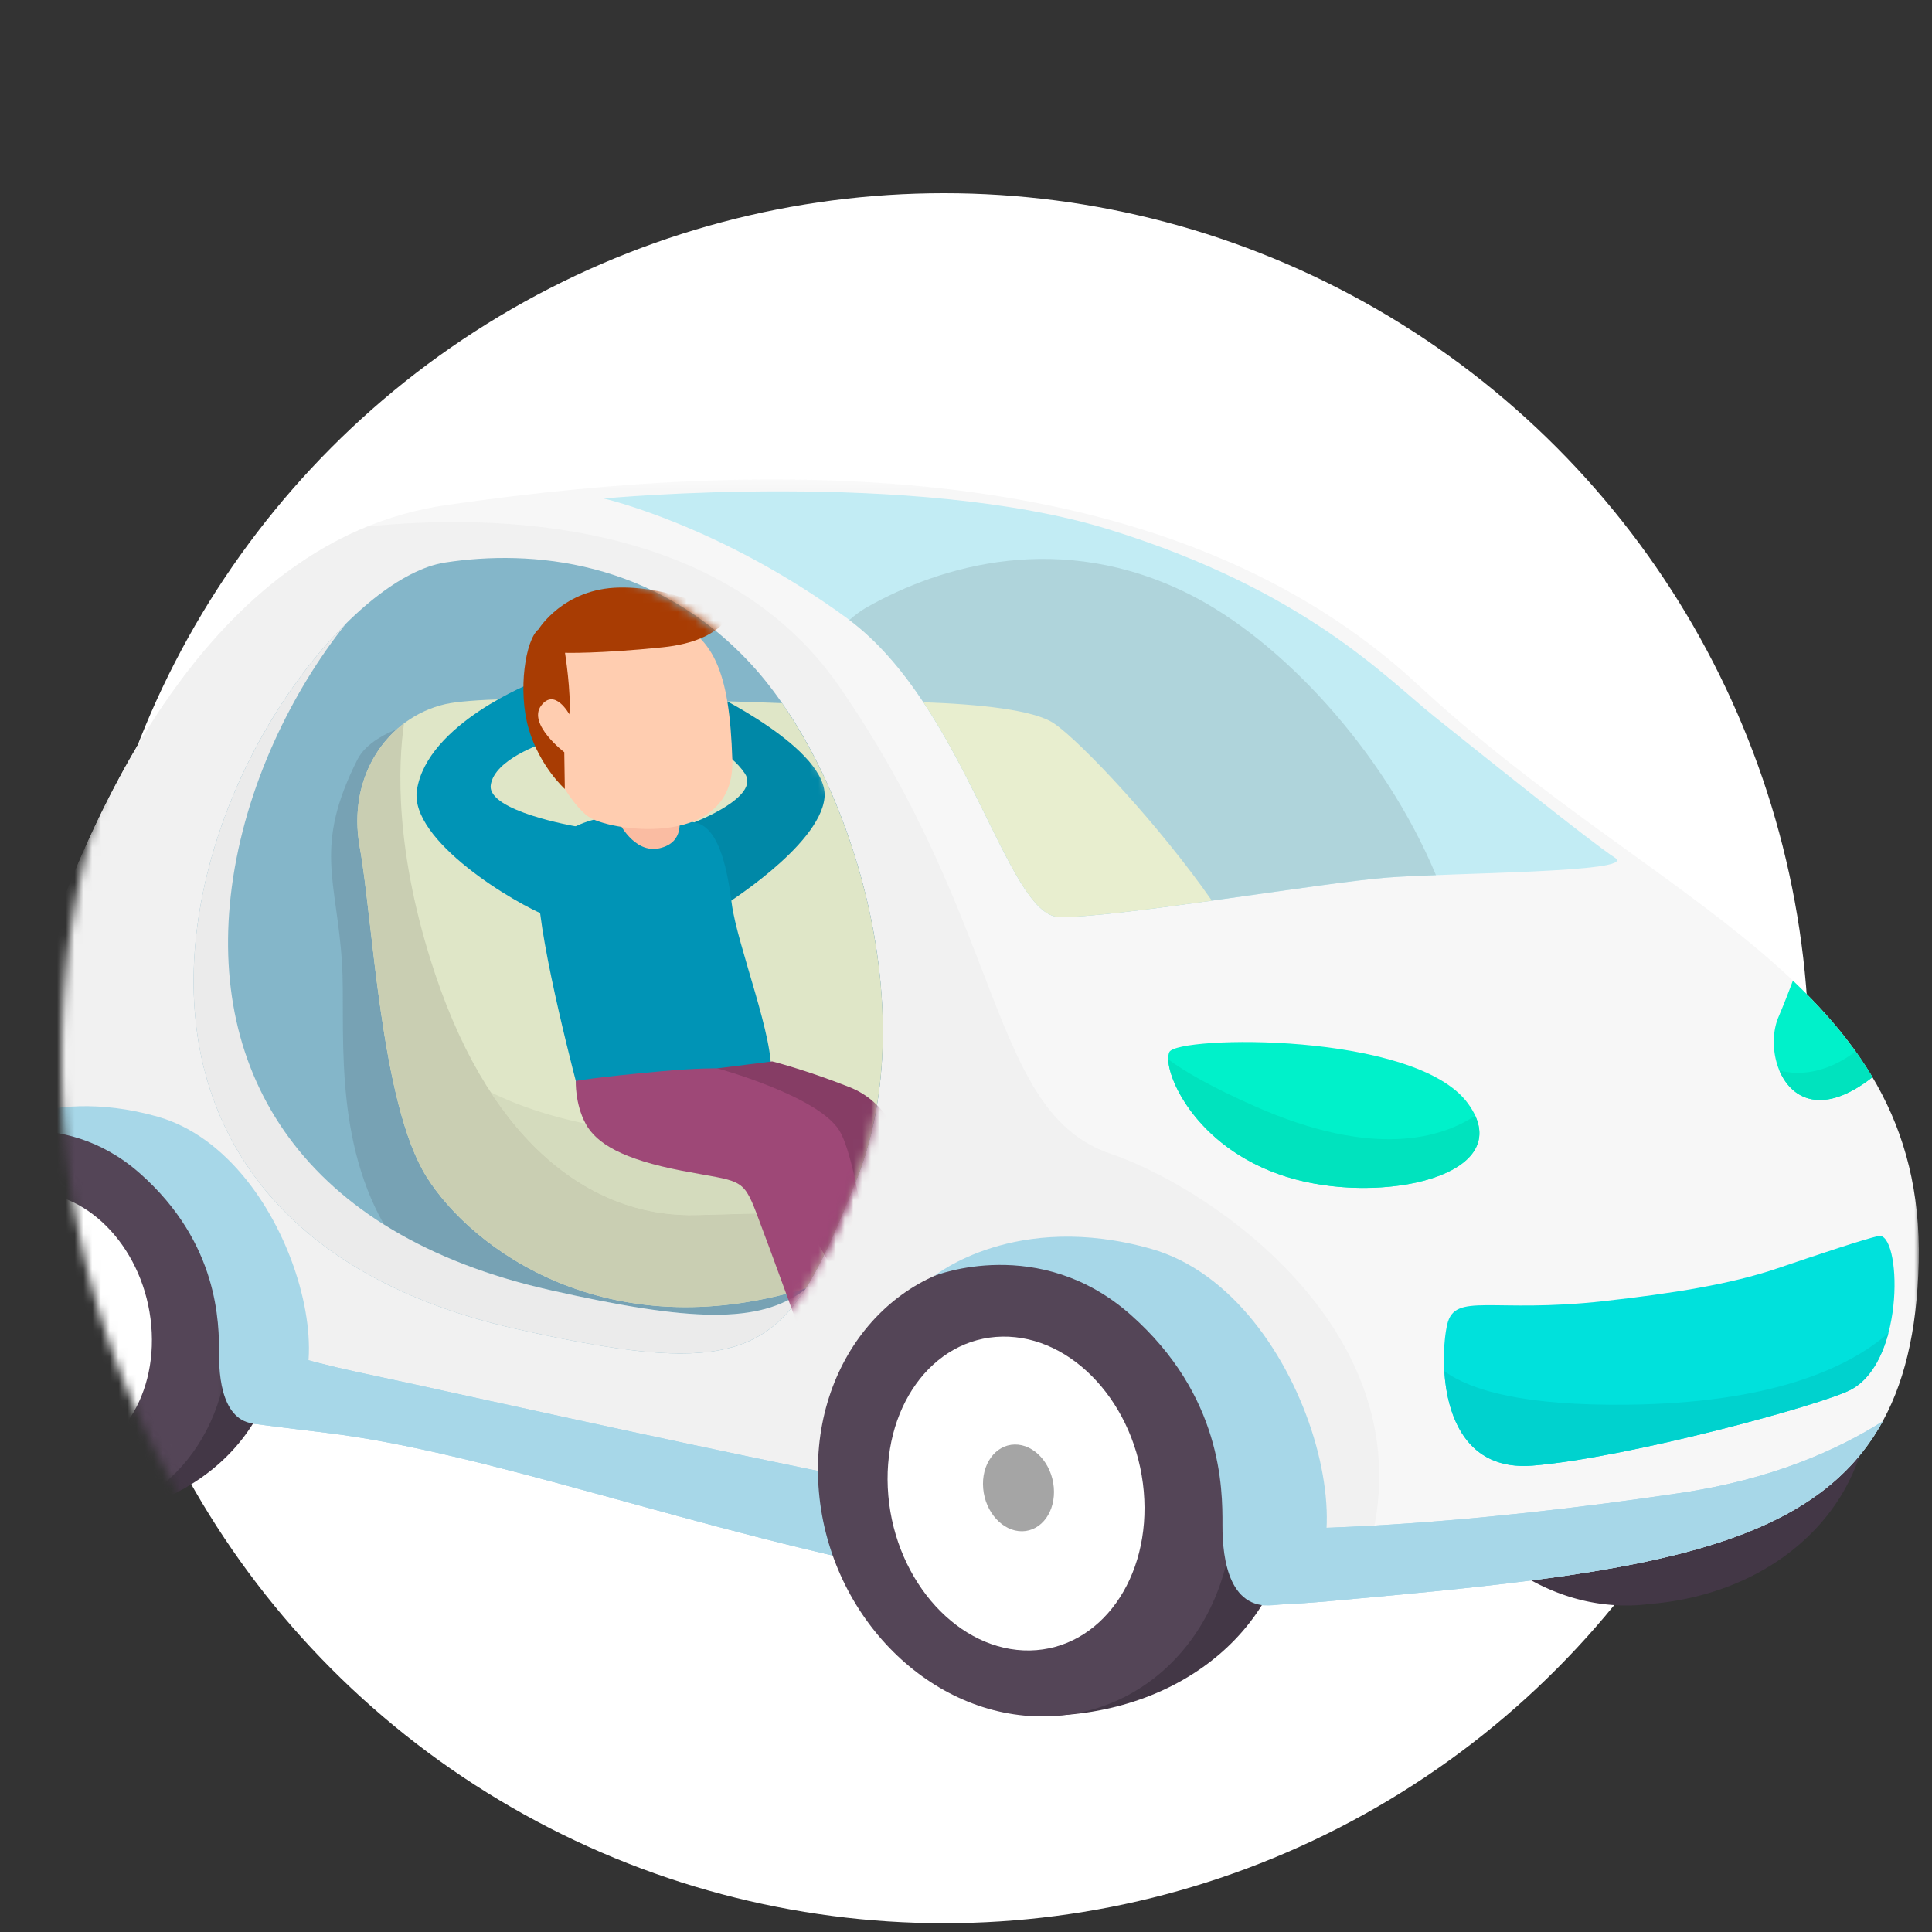
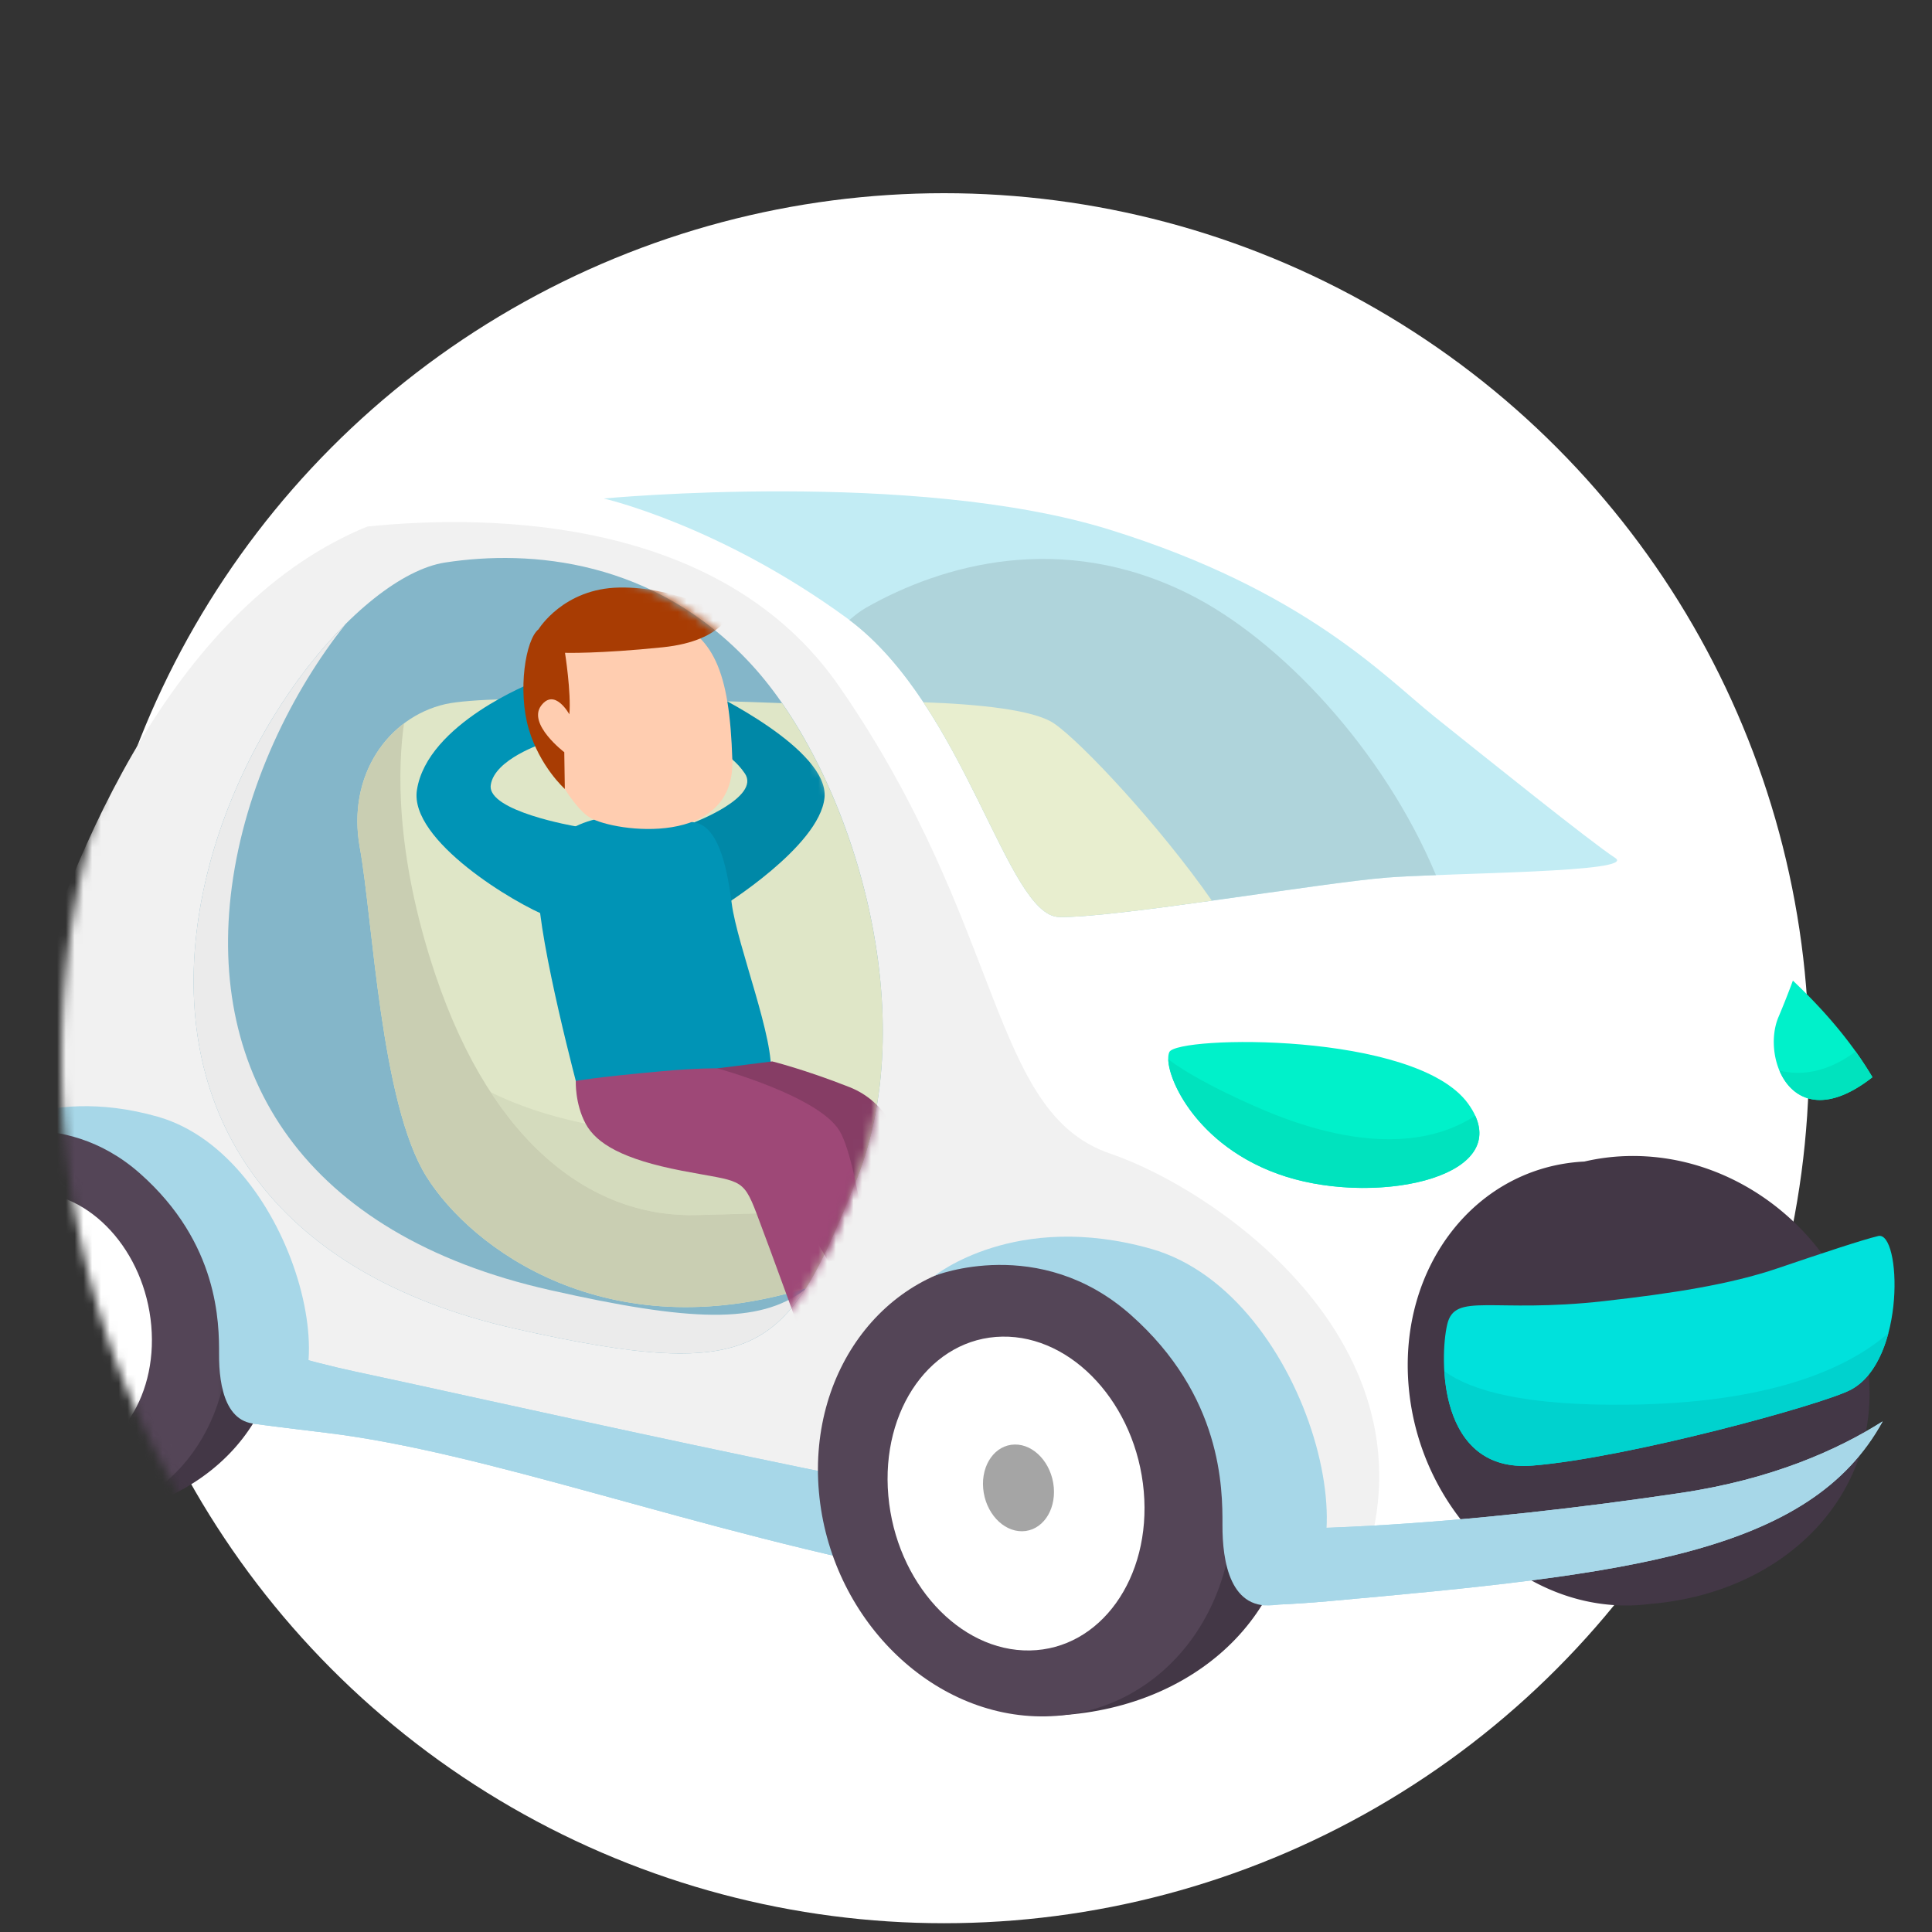
<svg xmlns="http://www.w3.org/2000/svg" xmlns:xlink="http://www.w3.org/1999/xlink" width="220" height="220">
  <rect width="100%" height="100%" fill="#333333" stroke="none" />
  <defs>
    <path d="M149 .5c60.199 0 109 48.801 109 109s-48.801 109-109 109a109.19 109.19 0 0 1-26.897-3.344A98.834 98.834 0 0 1 98.5 218C44.1 218 0 173.9 0 119.5c0-49.437 36.42-90.367 83.893-97.424C102.058 8.522 124.593.5 149 .5z" id="a" />
-     <path id="c" d="M0 .342h228.101v128.27H0z" />
+     <path id="c" d="M0 .342v128.27H0z" />
    <path id="e" d="M.342.247h40.707v44.74H.342z" />
    <path d="M15.137 12.477C3.941 24.623-4.62 51.701 3.164 71.134c7.785 19.434 10.587 23.358 38.803 17.005 28.215-6.353 39.053-24.72 36.25-45.901C75.415 21.056 59.719 2.372 50.003.876A44.475 44.475 0 0 0 43.258.36c-8.856 0-19.447 2.709-28.12 12.118z" id="g" />
    <path d="M15.137 12.477C3.941 24.623-4.62 51.701 3.164 71.134c7.785 19.434 10.587 23.358 38.803 17.005 28.215-6.353 39.053-24.72 36.25-45.901C75.415 21.056 59.719 2.372 50.003.876A44.475 44.475 0 0 0 43.258.36c-8.856 0-19.447 2.709-28.12 12.118" id="i" />
    <path d="M15.137 12.477C3.941 24.623-4.62 51.701 3.164 71.134c7.785 19.434 10.587 23.358 38.803 17.005 28.215-6.353 39.053-24.72 36.25-45.901C75.415 21.056 59.719 2.372 50.003.876A44.475 44.475 0 0 0 43.258.36c-8.856 0-19.447 2.709-28.12 12.118" id="k" />
-     <path d="M15.137 12.477C3.941 24.623-4.62 51.701 3.164 71.134c7.785 19.434 10.587 23.358 38.803 17.005 28.215-6.353 39.053-24.72 36.25-45.901C75.415 21.056 59.719 2.372 50.003.876A44.475 44.475 0 0 0 43.258.36c-8.856 0-19.447 2.709-28.12 12.118z" id="m" />
    <path d="M15.137 12.477C3.941 24.623-4.62 51.701 3.164 71.134c7.785 19.434 10.587 23.358 38.803 17.005 28.215-6.353 39.053-24.72 36.25-45.901C75.415 21.056 59.719 2.372 50.003.876A44.475 44.475 0 0 0 43.258.36c-8.856 0-19.447 2.709-28.12 12.118" id="o" />
    <path d="M15.137 12.477C3.941 24.623-4.62 51.701 3.164 71.134c7.785 19.434 10.587 23.358 38.803 17.005 28.215-6.353 39.053-24.72 36.25-45.901C75.415 21.056 59.719 2.372 50.003.876A44.475 44.475 0 0 0 43.258.36c-8.856 0-19.447 2.709-28.12 12.118" id="q" />
    <path d="M15.137 12.477C3.941 24.623-4.62 51.701 3.164 71.134c7.785 19.434 10.587 23.358 38.803 17.005 28.215-6.353 39.053-24.72 36.25-45.901C75.415 21.056 59.719 2.372 50.003.876A44.475 44.475 0 0 0 43.258.36c-8.856 0-19.447 2.709-28.12 12.118" id="s" />
    <path d="M15.137 12.477C3.941 24.623-4.62 51.701 3.164 71.134c7.785 19.434 10.587 23.358 38.803 17.005 28.215-6.353 39.053-24.72 36.25-45.901C75.415 21.056 59.719 2.372 50.003.876A44.475 44.475 0 0 0 43.258.36c-8.856 0-19.447 2.709-28.12 12.118" id="u" />
  </defs>
  <g transform="translate(7 1)" fill="none" fill-rule="evenodd">
    <circle fill="#FFF" cx="100.5" cy="119.5" r="98.5" />
    <mask id="b" fill="#fff">
      <use xlink:href="#a" />
    </mask>
    <g mask="url(#b)">
      <g transform="matrix(-1 0 0 1 211.5 53.253)">
        <path d="M38.088 78.014a24.187 24.187 0 0 0-4.728-.62c-13.793-.441-26.157 10.55-27.618 24.548-1.459 13.991 9.438 25.189 24.883 26.45.764.1 1.544.158 2.337.172 12.65.214 23.9-10.935 25.128-24.902 1.205-13.714-7.704-25.04-20.002-25.648" fill="#433746" />
        <mask id="d" fill="#fff">
          <use xlink:href="#c" />
        </mask>
        <path d="M227.368 94.54c1.496-4.857.432-9.78-.79-14.2-1.781-6.447-9.17-13.534-10.469-17.966-6.79-23.19-21.037-55.151-48.422-59.113-39.613-5.73-83.214-4.983-110.62 20.43C29.662 49.104-.733 57.574.014 89.466c.747 31.89 22.671 34.63 67.268 38.616 30.432 2.72 59.008-5.582 83.275-12.237 11.294-3.098 21.654-5.84 30.833-6.947 9.196-1.11 16.64-1.994 21.426-3.737 14.525-5.29 23.057-5.762 24.552-10.62" fill="#F7F7F7" mask="url(#d)" />
        <path d="M226.578 80.34c-1.781-6.447-9.17-13.534-10.469-17.966-6.006-20.515-17.851-47.889-39.462-56.676-14.354-1.44-40.42-.992-53.717 18.222-18.942 27.37-17.026 48.487-30.875 53.2-12.66 4.309-40.084 23.404-27.291 50.735l2.518.227c30.432 2.72 59.008-5.582 83.275-12.237 11.294-3.098 21.654-5.84 30.833-6.947 9.196-1.11 16.64-1.994 21.426-3.737 14.525-5.29 23.057-5.762 24.552-10.62 1.495-4.858.432-9.782-.79-14.201" fill="#F1F1F1" />
        <path d="M149.75 2.514S114.37-.85 92.133 6.064c-22.236 6.914-31.392 16.817-36.997 21.302-5.607 4.484-17.94 14.388-20.555 16.07-2.616 1.681 18.686 1.681 25.973 2.242 7.288.56 31.392 4.672 37.371 4.485 5.98-.187 10.65-24.176 24.105-34.009 14.575-10.65 27.718-13.64 27.718-13.64" fill="#C2ECF4" />
        <path d="M95.31 118.739c-19.433 2.616-45.593.374-68.202-2.99-10.454-1.555-17.947-4.947-22.987-8.146 8.283 15.116 29.114 17.436 63.16 20.48 30.433 2.718 59.01-5.583 83.276-12.238 11.294-3.098 21.654-5.84 30.833-6.947 9.196-1.11 16.64-1.994 21.426-3.737 14.525-5.29 23.057-5.762 24.552-10.62 1.08-3.512.823-7.057.135-10.423-12.336 7.476-40.045 15.84-49.414 17.804-11.586 2.43-63.345 14.201-82.778 16.817" fill="#A7D7E8" />
        <path d="M95.31 118.739c-19.433 2.616-45.593.374-68.202-2.99-10.454-1.555-17.947-4.947-22.987-8.146 8.283 15.116 29.114 17.436 63.16 20.48 30.433 2.718 59.01-5.583 83.276-12.238 11.294-3.098 21.654-5.84 30.833-6.947 9.196-1.11 16.64-1.994 21.426-3.737 14.525-5.29 23.057-5.762 24.552-10.62 1.08-3.512.823-7.057.135-10.423-12.336 7.476-40.045 15.84-49.414 17.804-11.586 2.43-63.345 14.201-82.778 16.817" fill="#A7D7E8" />
        <path d="M167.812 9.801c-9.716-1.494-23.84-.358-34.865 11.601-11.196 12.146-19.758 39.224-11.973 58.658 7.785 19.433 10.587 23.357 38.802 17.004 28.216-6.353 39.054-24.72 36.251-45.901-2.803-21.181-18.499-39.866-28.215-41.362" fill="#84B6C9" />
        <path d="M97.926 50.163c5.941-.186 10.591-23.865 23.848-33.814-.64-.571-1.287-1.058-1.938-1.427-8.553-4.848-22.16-8.801-36.712-1.536-10.392 5.188-22.18 17.742-28.137 32.012 2.2.083 4.15.17 5.568.28 7.287.56 31.392 4.671 37.371 4.485" fill="#AFD4DB" />
-         <path d="M177.806 32.25c-4.395-8.723-40.13-6.278-48.974-5.533-8.994 13.598-14.653 36.381-7.859 53.343 2.128 5.308 3.883 9.456 5.885 12.557 5.2 3.937 13.027 3.635 28.996.039 7.523-1.694 13.8-4.25 18.923-7.477 5.915-10.412 4.35-22.904 4.777-29.724.595-9.52 3.272-13.239-1.748-23.205" fill="#77A2B4" />
        <path d="M196.027 51.163c-1.845-13.937-9.272-26.792-16.904-34.382 6.116 7.68 11.457 18.454 12.982 29.974 2.802 21.181-8.036 39.548-36.251 45.9-15.97 3.597-23.797 3.899-28.997-.039 5.33 8.251 12.41 9.065 32.92 4.448 28.215-6.353 39.053-24.72 36.25-45.901" fill="#EBEBEB" />
        <path d="M122.784 115.494c-1.5 14.372-11.649 26.67-25.72 25.525-15.866-1.289-27.063-12.788-25.563-27.16C73 99.488 85.695 88.202 99.857 88.654c14.161.451 24.426 12.469 22.927 26.84" fill="#433746" />
        <path d="M125.249 115.626c-1.261 14.34-12.813 25.788-25.8 25.568-12.988-.22-22.495-12.025-21.235-26.365 1.26-14.34 12.811-25.789 25.8-25.57 12.987.222 22.494 12.026 21.235 26.367" fill="#544557" />
        <path d="M117.345 116.064c-.867 9.869-8.082 17.76-16.114 17.623-8.033-.136-13.841-8.247-12.974-18.115.868-9.868 8.082-17.758 16.116-17.621 8.032.135 13.84 8.246 12.972 18.113" fill="#FFF" />
        <path d="M106.543 115.243c-.24 2.728-2.234 4.907-4.453 4.87-2.22-.037-3.825-2.28-3.586-5.006.24-2.727 2.234-4.908 4.453-4.87 2.22.038 3.826 2.28 3.586 5.006" fill="#A5A5A5" />
        <path d="M112.07 91.021s-11.916-4.774-22.328 4.448c-10.413 9.223-10.46 19.758-10.446 23.949.014 4.06-.843 9.987-6.253 9.05-11.894-2.059-3.918-35.317 14.36-40.51 15.507-4.408 24.667 3.063 24.667 3.063" fill="#A7D7E8" />
        <path d="M231.014 96.628c-1.29 12.38-10.033 22.972-22.153 21.986-13.667-1.11-23.312-11.015-22.02-23.394 1.291-12.38 12.226-22.102 24.425-21.711 12.198.388 21.039 10.74 19.748 23.119" fill="#433746" />
        <g transform="translate(192.185 73.78)">
          <mask id="f" fill="#fff">
            <use xlink:href="#e" />
          </mask>
          <path d="M40.953 22.961c-1.086 12.353-11.037 22.213-22.225 22.024C7.542 44.795-.647 34.627.438 22.275 1.524 9.922 11.473.062 22.661.25 33.85.44 42.037 10.608 40.953 22.961" fill="#544557" mask="url(#f)" />
        </g>
        <path d="M226.33 97.118c-.747 8.501-6.961 15.298-13.88 15.181-6.92-.118-11.923-7.105-11.175-15.604.746-8.5 6.961-15.297 13.88-15.18 6.92.118 11.922 7.104 11.174 15.603" fill="#FFF" />
        <path d="M217.025 96.411c-.206 2.35-1.924 4.227-3.836 4.195-1.912-.031-3.294-1.962-3.089-4.311.207-2.35 1.925-4.228 3.837-4.195 1.912.033 3.295 1.963 3.088 4.311" fill="#A5A5A5" />
        <path d="M221.786 75.547s-10.264-4.113-19.233 3.83c-8.968 7.945-9.01 17.02-8.998 20.63.012 3.497-.725 8.603-5.386 7.796-10.246-1.774-3.376-30.421 12.37-34.896 13.356-3.795 21.247 2.64 21.247 2.64" fill="#A7D7E8" />
        <path d="M169.93 79.748c5.231-8.346 6.103-29.274 7.598-37.496 1.495-8.222-3.239-14.824-9.716-16.32-5.318-1.228-29.772-.44-38.362-.118-9.347 13.473-15.426 36.9-8.476 54.245 2.086 5.207 3.814 9.3 5.77 12.381 22.655 6.958 38.04-4.486 43.185-12.692" fill="#DFE6C7" />
        <path d="M119.125 74.028a39.476 39.476 0 0 0 1.848 6.031c.51 1.274 1 2.48 1.476 3.622 5.692.126 11.867.276 16.587.427 8.561.273 17.053-3.99 23.583-13.989-12.354 6.083-29.768 5.67-43.494 3.91" fill="#D4DBBD" />
        <path d="M172.493 28.124c.663 4.602 1.134 14.583-3.56 28.579-6.602 19.682-18.188 27.78-29.897 27.405-4.72-.15-10.895-.301-16.587-.427 1.47 3.526 2.818 6.432 4.295 8.76 22.655 6.957 38.041-4.487 43.185-12.693 5.232-8.346 6.104-29.274 7.6-37.496 1.1-6.05-1.176-11.222-5.036-14.128" fill="#C9CEB2" />
        <path d="M80.501 48.308c7.412 1.031 14.535 1.945 17.425 1.855 4.468-.14 8.207-13.567 15.425-24.45-6.307.223-12.581.856-14.87 2.41-3.107 2.11-12.067 11.695-17.98 20.185" fill="#E8EECF" />
        <path d="M85.345 65.547c-.872-1.87-28.029-2.367-34.008 5.855-5.98 8.221 9.966 11.71 20.68 8.346 10.712-3.363 14.2-12.332 13.328-14.201" fill="#00F1CA" />
        <path d="M50.517 72.787c-3.313 7.218 11.41 10.128 21.5 6.961 9.569-3.005 13.37-10.477 13.452-13.371-1.962 1.46-5.07 3.22-9.842 5.332-13.673 6.057-21.385 3.563-25.11 1.078" fill="#00E3BE" />
        <path d="M15.987 61.572a97.72 97.72 0 0 1-1.646-4.162c-3.6 3.41-6.685 7.001-9.062 11 9.06 7.102 12.697-2.115 10.708-6.838" fill="#00F1CA" />
        <path d="M7.195 65.48a41.593 41.593 0 0 0-1.916 2.93c5.68 4.452 9.227 2.49 10.594-.756-3.4.827-6.4-.472-8.678-2.174" fill="#00E3BE" />
        <path d="M4.624 86.495c1.728.408 6.44 1.968 11.473 3.68 5.388 1.833 12.01 2.86 19.764 3.732 12.756 1.434 16.97-1.078 17.843 2.659.872 3.737 1.121 16.94-9.716 16.07-10.838-.873-33.11-6.957-36.263-8.647-6.311-3.382-5.703-18.108-3.101-17.494" fill="#00E1DC" />
        <path d="M33.162 105.702c-16.226-.184-24.976-4.065-29.693-8.14.734 2.76 2.086 5.264 4.256 6.427 3.154 1.69 25.425 7.775 36.262 8.646 7.571.61 9.73-5.65 10.047-10.753-3.116 2.282-9.303 3.952-20.872 3.82" fill="#00D2CE" />
      </g>
      <g transform="matrix(-1 0 0 1 93.69 62.178)">
        <mask id="h" fill="#fff">
          <use xlink:href="#g" />
        </mask>
        <path d="M19.995 15.59S6.211 22.135 6.805 27.688c.596 5.554 11.703 12.396 11.703 12.396l3.122-9.623s-7.55-2.872-5.766-5.55c1.785-2.677 4.825-3.47 4.825-3.47l-.694-5.85z" fill="#0088A7" mask="url(#h)" />
        <mask id="j" fill="#fff">
          <use xlink:href="#i" />
        </mask>
        <path d="M35.14 30.917s10.065-1.712 9.668-4.687c-.396-2.975-6.036-4.789-6.036-4.789l1.156-6.942s12.132 4.7 13.288 12.297c.87 5.716-11.106 12.93-15.073 14.448-3.967 1.518-5.68-7.947-3.002-10.327" fill="#0094B6" mask="url(#j)" />
        <mask id="l" fill="#fff">
          <use xlink:href="#k" />
        </mask>
        <path d="M29.865 29.721s9.663-.148 9.539 8.33c-.092 6.269-4.618 23.143-4.618 23.143s-3.58 1.601-6.157 1.59c-9.891-.04-15.065.397-15.674-3.466-.608-3.863 3.804-14.87 4.413-19.63.609-4.76 1.676-8.784 4.262-9.227 2.585-.442 8.235-.74 8.235-.74" fill="#0094B6" mask="url(#l)" />
        <mask id="n" fill="#fff">
          <use xlink:href="#m" />
        </mask>
        <path d="M23.379 30.019s-.71 2.74 2.219 3.396c2.93.658 4.7-3.112 4.7-3.112l-6.92-.284z" fill="#FABCA2" mask="url(#n)" />
        <mask id="p" fill="#fff">
          <use xlink:href="#o" />
        </mask>
        <path d="M25.146 7.028c5.783-1.928 10.68-.936 13.874 4.79 3.194 5.729-2.668 16.469-5.532 18.121-2.863 1.652-16.517 3.424-16.191-6.61.325-10.032 2.066-14.373 7.849-16.301" fill="#FFCDB0" mask="url(#p)" />
        <mask id="r" fill="#fff">
          <use xlink:href="#q" />
        </mask>
        <path d="M17.291 6.03s.635 3.751 7.938 4.5c7.303.75 11.123.629 11.123.629s-.721 4.56-.495 7.005c0 0 1.675-3.076 3.222-.975 1.547 2.1-2.644 5.287-2.644 5.287l-.063 4.188s2.852-2.54 4.116-6.854c1.265-4.315.37-10.157-1.123-11.331 0 0-2.823-4.656-9.22-4.753-6.396-.097-10.122 2.83-12.854 2.305" fill="#A83C03" mask="url(#r)" />
        <mask id="t" fill="#fff">
          <use xlink:href="#s" />
        </mask>
        <path d="M19.003 58.477l-6.247-.79s-3.708.917-8.792 2.925c-4.195 1.657-6.183 5.801-6.183 9.817 0 4.017-.248 11.652-.248 11.652l7.339 1.19s7.239-14.23 12.148-16.908c4.908-2.677 1.983-7.886 1.983-7.886" fill="#863D65" mask="url(#t)" />
        <mask id="v" fill="#fff">
          <use xlink:href="#u" />
        </mask>
        <path d="M19.003 58.477s2.182-.047 6.297.325c7.787.703 9.823 1.11 9.823 1.11s.112 2.572-1.116 4.86c-1.229 2.29-4.275 4.071-10.945 5.36-6.67 1.289-6.93.697-8.52 4.86-1.588 4.164-5.494 14.973-5.494 14.973l-8.39-.941S2.64 69.51 5.12 65.544c2.478-3.967 13.883-7.067 13.883-7.067" fill="#9E4877" mask="url(#v)" />
      </g>
    </g>
  </g>
</svg>